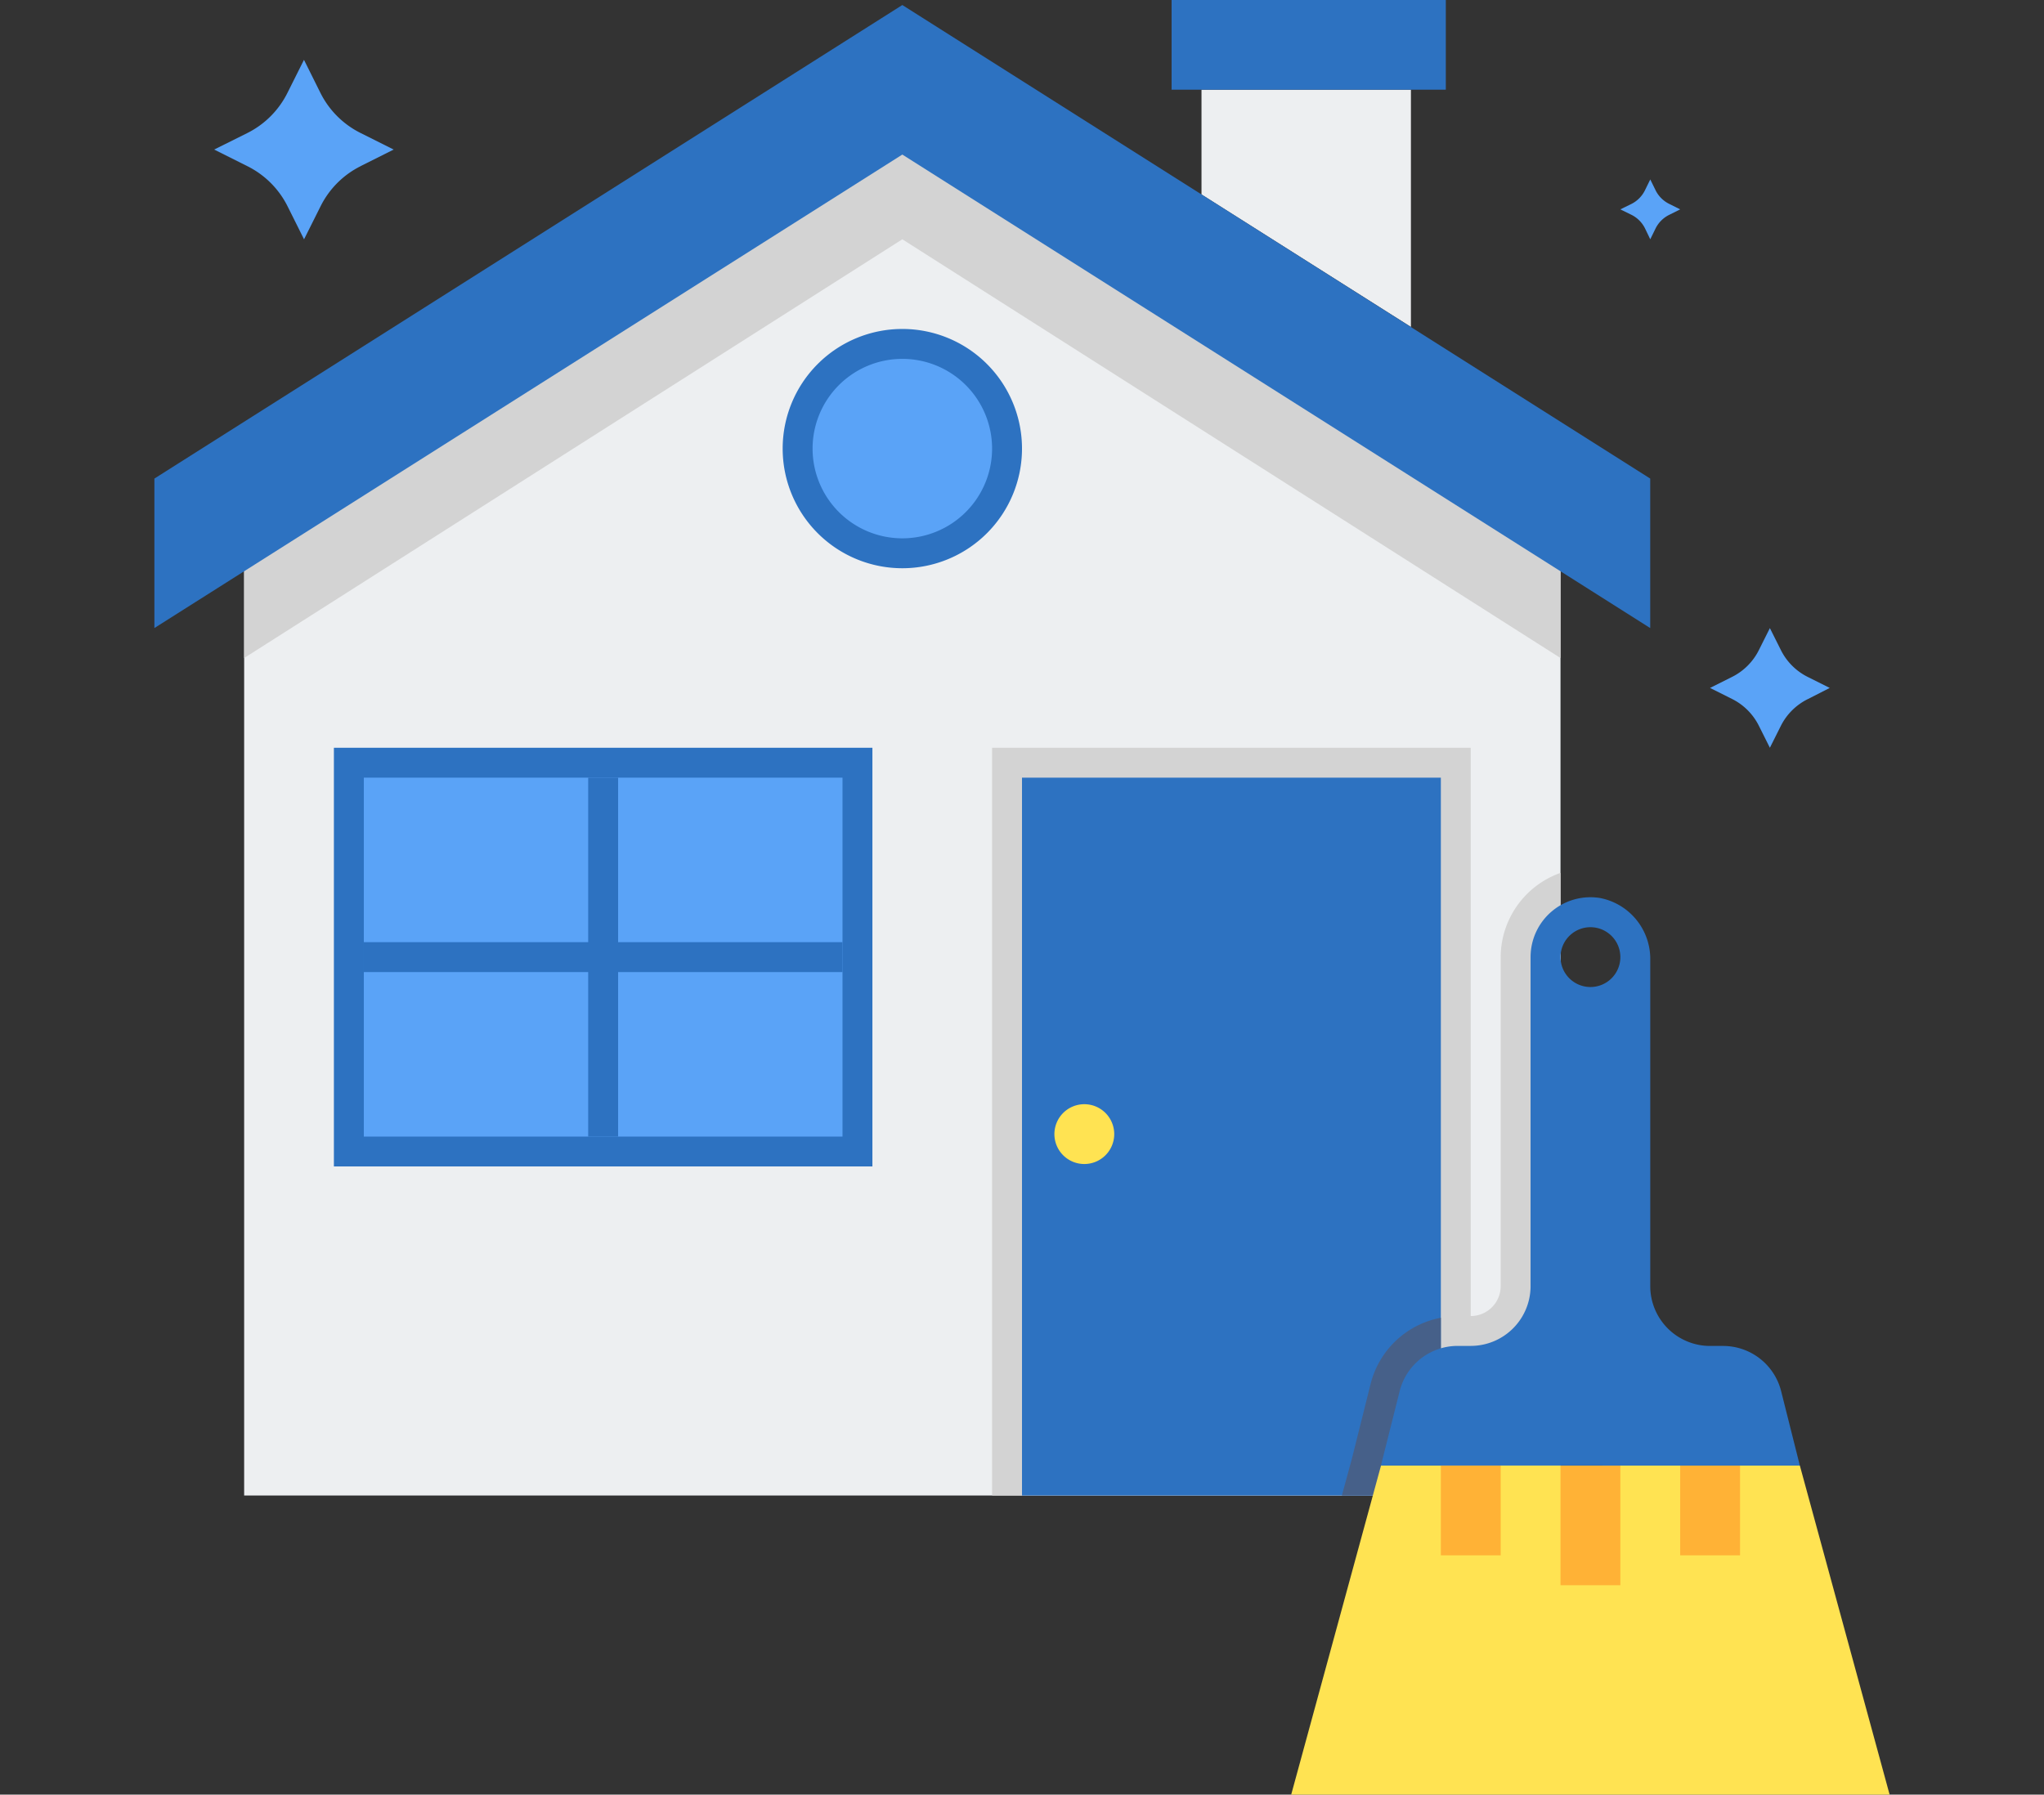
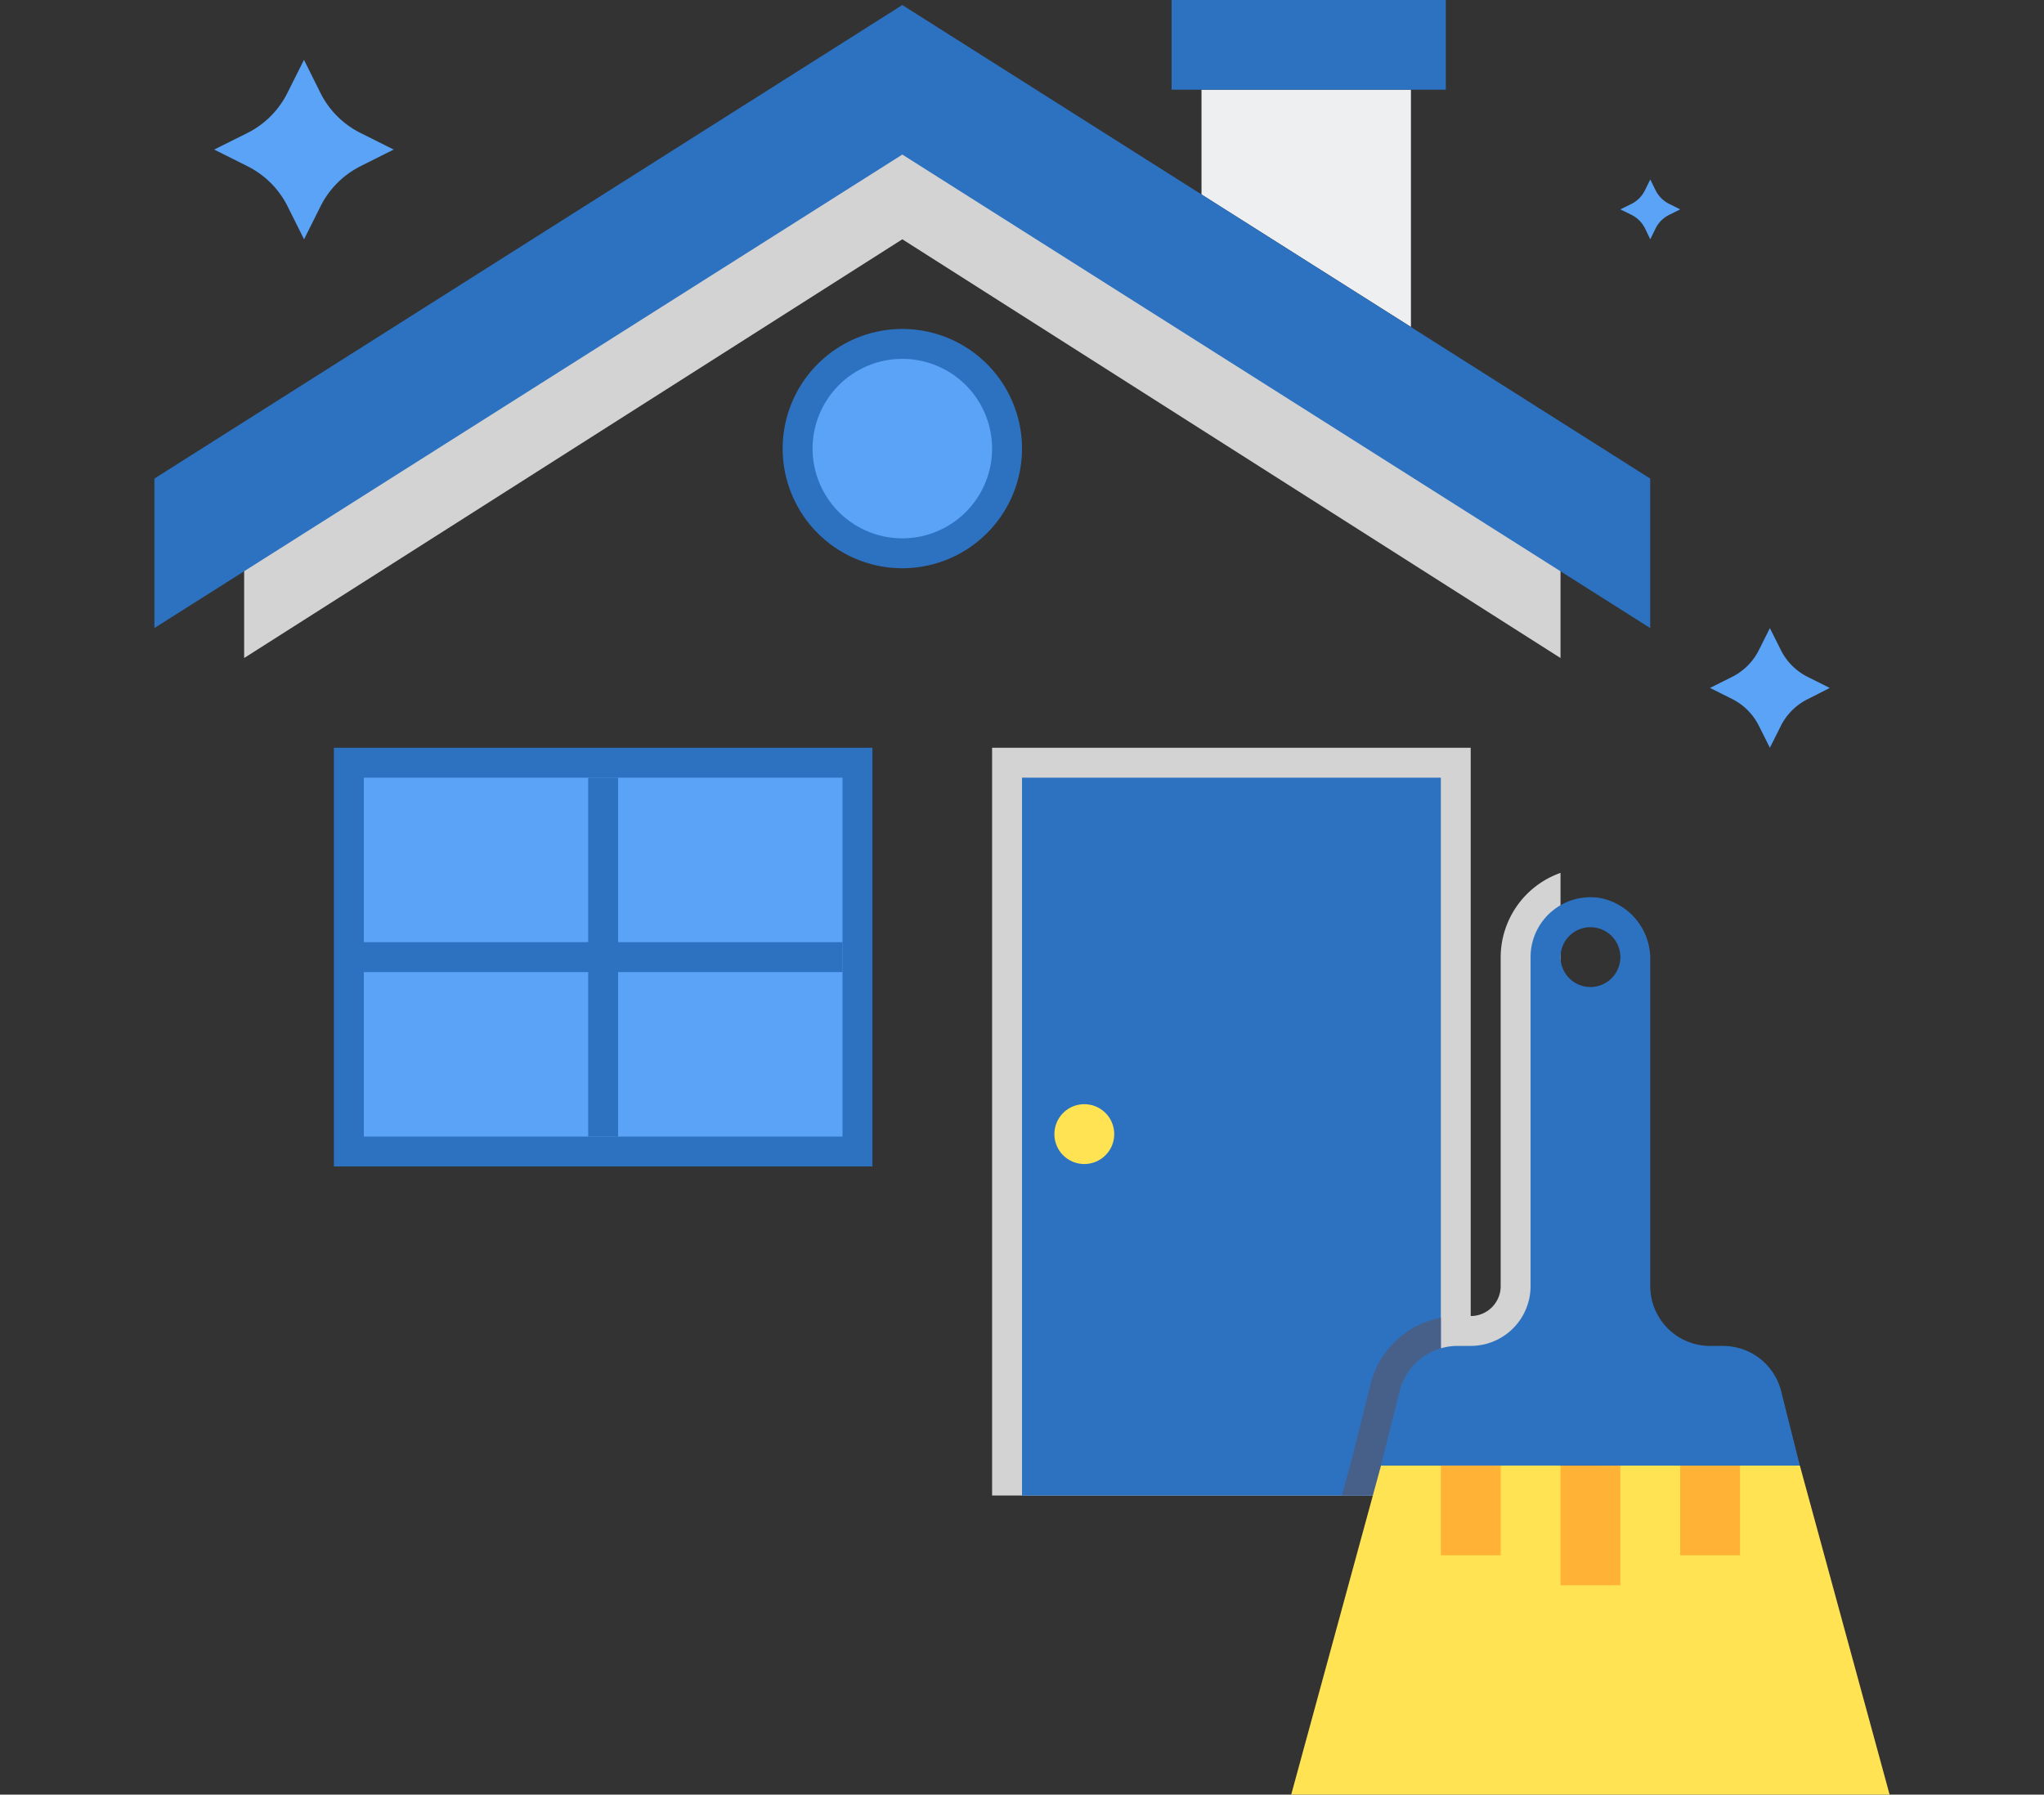
<svg xmlns="http://www.w3.org/2000/svg" width="156" height="137" viewBox="0 0 156 137">
  <rect x="0" y="0" width="156" height="137" fill="#333333" stroke="none" />
  <defs>
    <clipPath id="a">
      <rect width="156" height="137" transform="translate(658 1871)" fill="#4e5e7c" />
    </clipPath>
  </defs>
  <g transform="translate(-658 -1871)" clip-path="url(#a)">
    <g transform="translate(664.646 1868.146)">
      <path d="M101.037,9.7V27.811L85.054,17.7V9.7Z" fill="#edeff1" />
      <path d="M82.771,2.854H103.7V9.7H82.771Z" fill="#2d72c1" />
-       <path d="M62.221,14.271,11.988,46.237v70.783H112.454V46.237Z" fill="#edeff1" />
      <path d="M112.454,117.021V69.49a6.85,6.85,0,0,0-4.567,6.43v25.117a2.283,2.283,0,0,1-2.283,2.283h-1a6.85,6.85,0,0,0-6.647,5.189l-1.4,5.626-.788,2.886Z" fill="#d3d3d3" />
      <path d="M69.071,59.938H105.6v57.083H69.071Z" fill="#d3d3d3" />
      <path d="M11.988,46.237v6.85L62.221,21.121l50.233,31.967v-6.85L62.221,14.271Z" fill="#d3d3d3" />
      <path d="M62.221,3.237,5.137,39.388V50.8L62.221,14.653,119.3,50.8V39.388Z" fill="#2d72c1" />
      <path d="M71.354,37.1a9.133,9.133,0,1,1-9.133-9.133A9.133,9.133,0,0,1,71.354,37.1Z" fill="#2d72c1" />
      <path d="M69.071,37.1a6.85,6.85,0,1,1-6.85-6.85,6.85,6.85,0,0,1,6.85,6.85Z" fill="#5aa3f7" />
      <path d="M71.354,62.221h31.967v54.8H71.354Z" fill="#2d72c1" />
      <path d="M103.321,117.021V103.452a6.83,6.83,0,0,0-5.363,5.058l-1.407,5.626-.785,2.886Z" fill="#466089" />
      <path d="M78.393,89.432a2.283,2.283,0,1,1-2.283-2.283A2.283,2.283,0,0,1,78.393,89.432Z" fill="#ffe352" />
      <path d="M18.837,59.938h41.1V91.9h-41.1Z" fill="#2d72c1" />
      <path d="M21.121,62.221H57.654v27.4H21.121Z" fill="#5aa3f7" />
      <path d="M57.654,74.779H40.529V62.221H38.246V74.779H21.121v2.283H38.246V89.621h2.283V77.063H57.654Z" fill="#2d72c1" />
      <path d="M131.323,56.227,133,55.371l-1.681-.842a4.567,4.567,0,0,1-2.044-2.044l-.842-1.681-.842,1.681a4.567,4.567,0,0,1-2.044,2.044l-1.681.842,1.681.842a4.567,4.567,0,0,1,2.044,2.044l.842,1.681.842-1.681a4.567,4.567,0,0,1,2.044-2.029Z" fill="#5aa3f7" />
      <path d="M20.878,15.535,23.4,14.271l-2.526-1.264a6.83,6.83,0,0,1-3.065-3.063L16.554,7.421,15.29,9.947a6.83,6.83,0,0,1-3.063,3.065L9.7,14.271l2.526,1.264A6.83,6.83,0,0,1,15.3,18.6l1.259,2.523,1.264-2.526a6.813,6.813,0,0,1,3.06-3.06Z" fill="#5aa3f7" />
      <path d="M120.746,19.257l.842-.42-.842-.42a2.3,2.3,0,0,1-1.022-1.008l-.42-.856-.42.856a2.3,2.3,0,0,1-1.008,1.008l-.856.42.856.42a2.3,2.3,0,0,1,1.022,1.022l.405.842.42-.856A2.3,2.3,0,0,1,120.746,19.257Z" fill="#5aa3f7" />
      <path d="M137.571,139.854l-6.85-25.117H98.754L91.9,139.854Z" fill="#ffe352" />
      <path d="M112.454,114.737h4.567v9.133h-4.567Z" fill="#ffb236" />
      <path d="M121.588,114.737h4.567v6.85h-4.567Z" fill="#ffb236" />
      <path d="M103.321,114.737h4.567v6.85h-4.567Z" fill="#ffb236" />
      <path d="M130.721,114.737l-1.427-5.674a4.567,4.567,0,0,0-4.424-3.459h-1a4.567,4.567,0,0,1-4.567-4.567V76.166a4.737,4.737,0,0,0-3.8-4.752,4.567,4.567,0,0,0-5.334,4.507v25.117A4.567,4.567,0,0,1,105.6,105.6h-1a4.567,4.567,0,0,0-4.424,3.459l-1.427,5.674Zm-15.983-41.1a2.283,2.283,0,1,1-2.283,2.283A2.283,2.283,0,0,1,114.737,73.637Z" fill="#2d72c1" />
    </g>
  </g>
</svg>